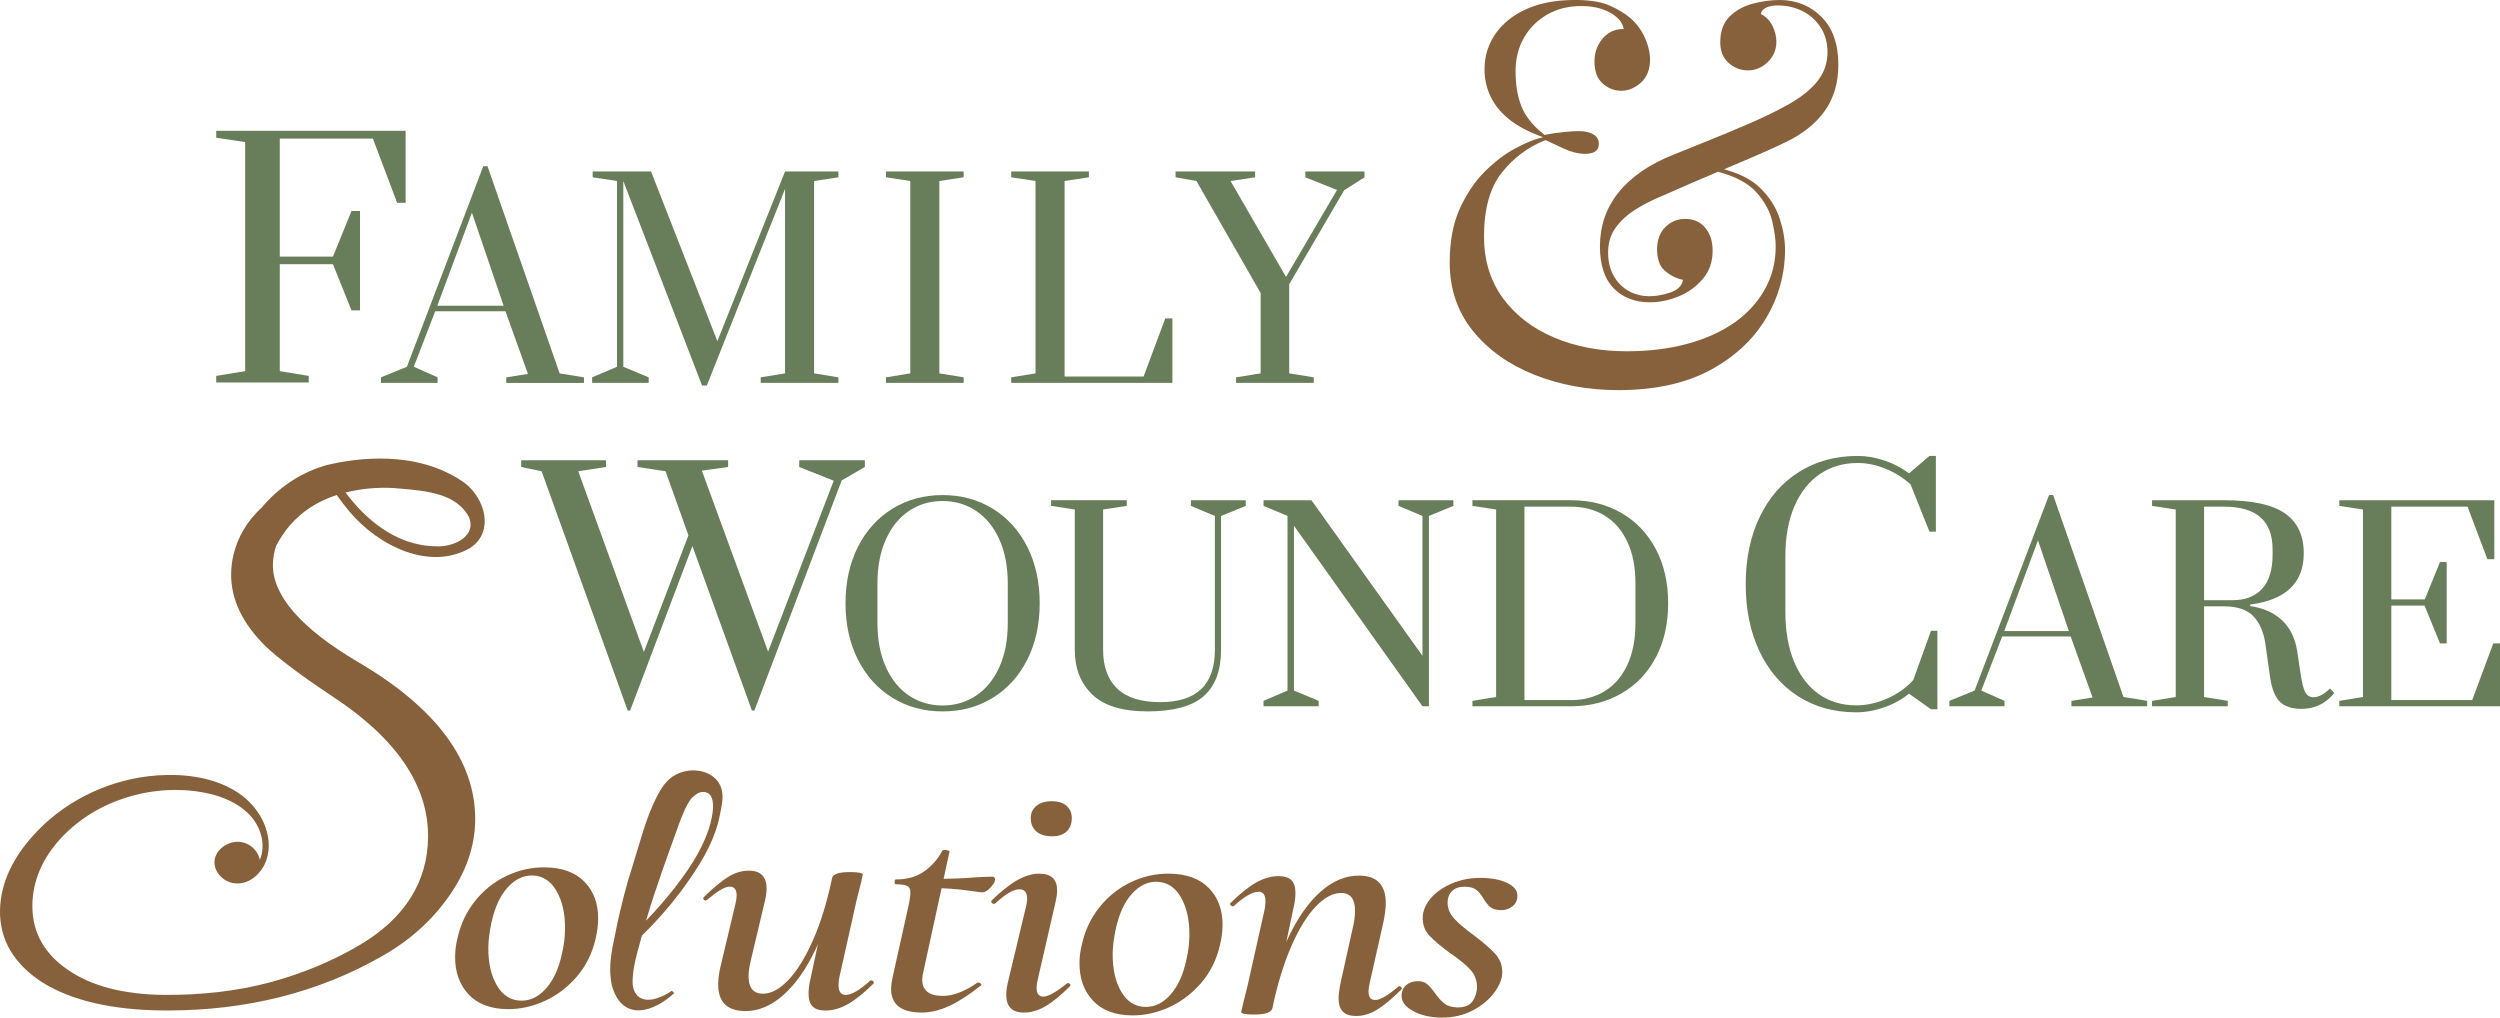
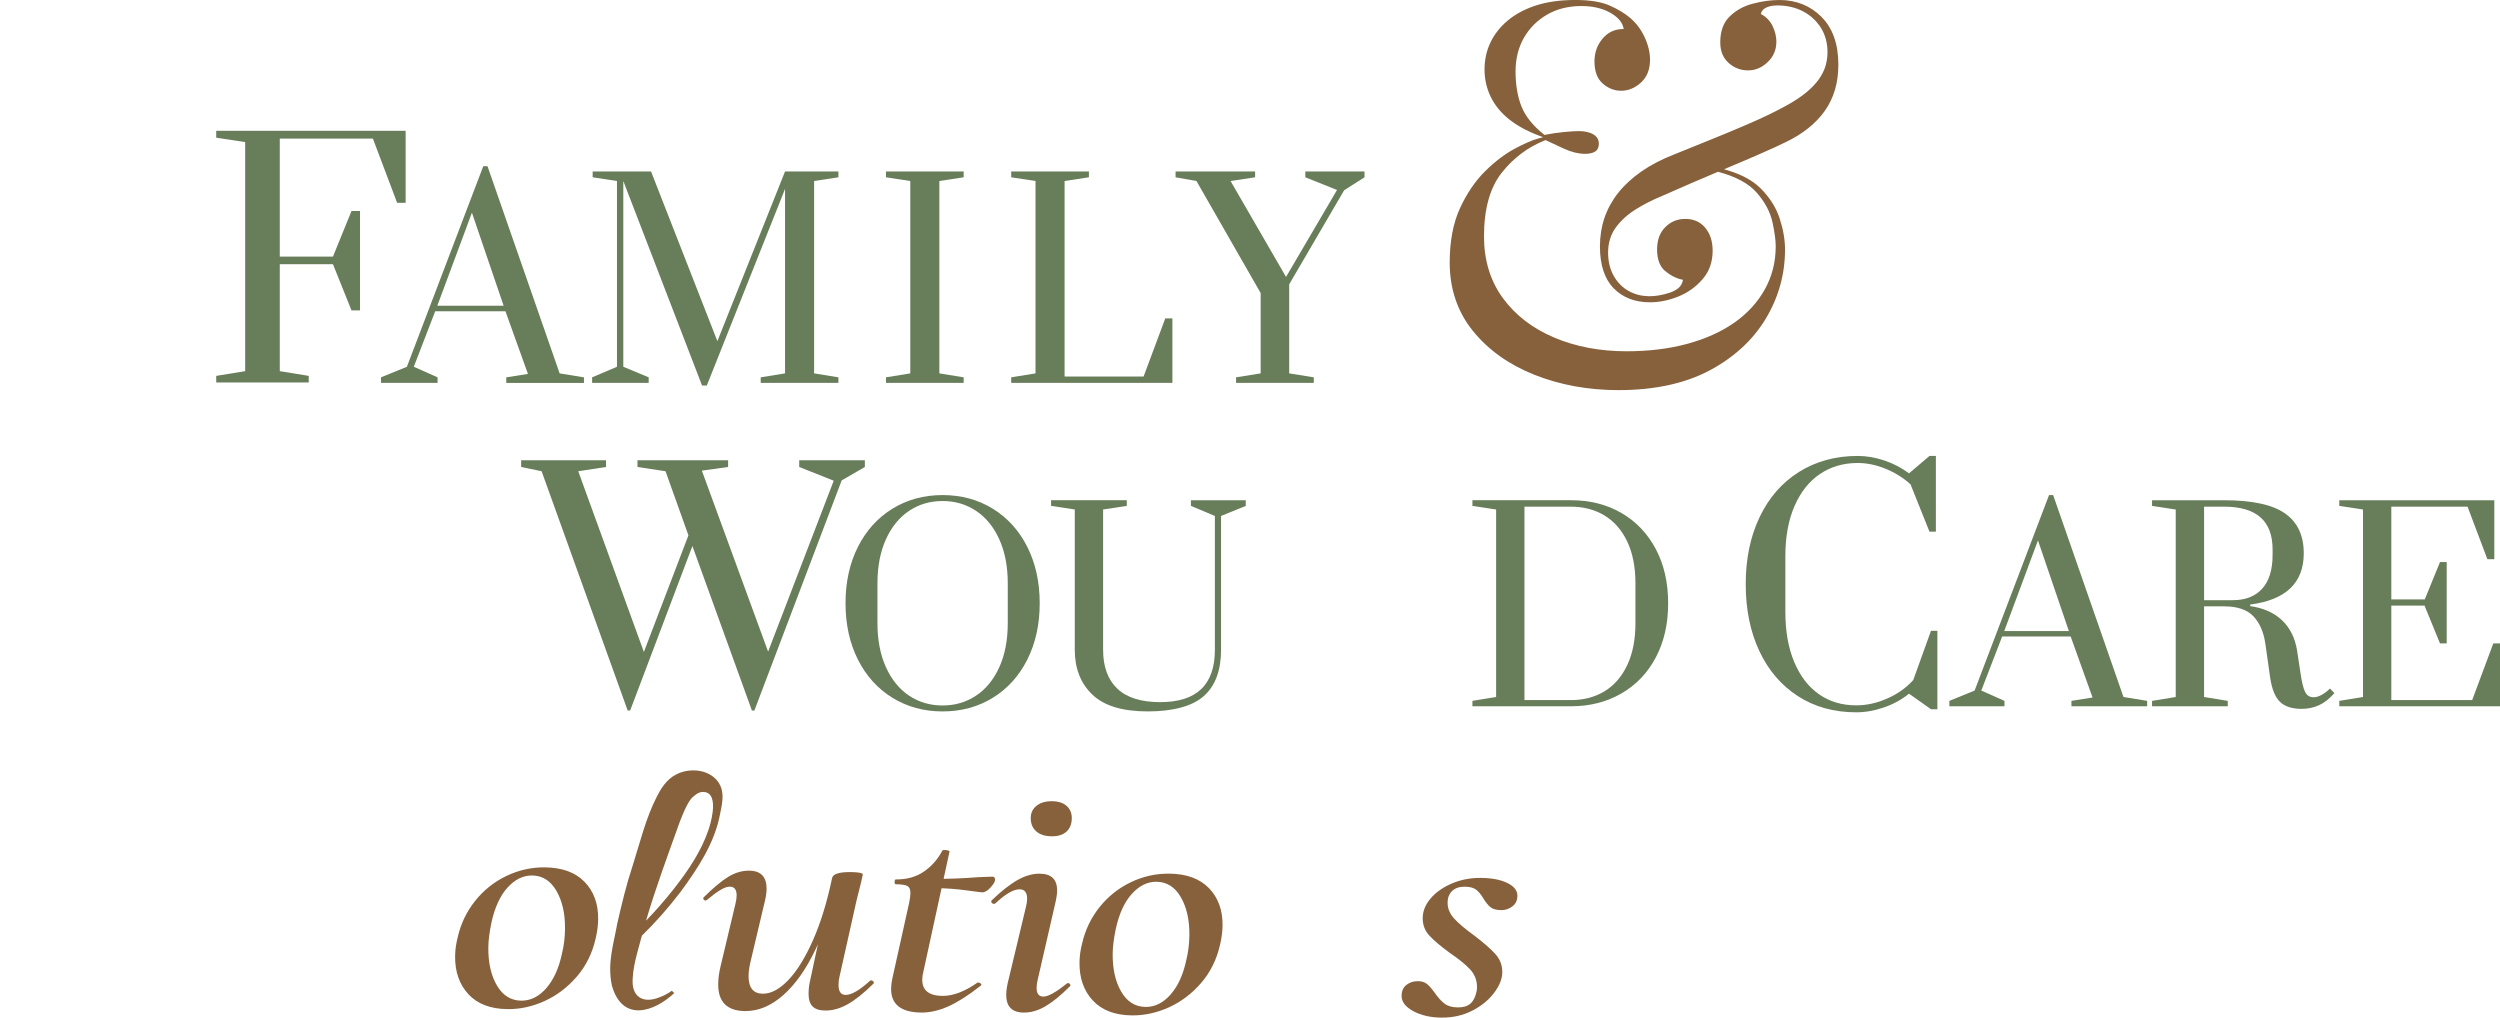
<svg xmlns="http://www.w3.org/2000/svg" id="Layer_2" data-name="Layer 2" viewBox="0 0 1440.7 586.4">
  <defs>
    <style>
      .cls-1 {
        fill: #687d59;
      }

      .cls-2 {
        fill: #87613c;
      }
    </style>
  </defs>
  <g id="Layer_1-2" data-name="Layer 1">
    <g>
      <path class="cls-2" d="M269.97,572.97c-5.22-5.61-7.79-12.9-7.7-21.9.04-3.57.53-7.2,1.49-10.89,1.76-7.78,5.09-14.76,9.97-20.92,4.89-6.16,10.87-10.96,17.95-14.39,7.08-3.43,14.52-5.11,22.33-5.03,9.95.1,17.58,2.89,22.88,8.37,5.3,5.48,7.91,12.65,7.82,21.5-.04,3.57-.54,7.33-1.49,11.29-1.93,8.44-5.56,15.75-10.91,21.91-5.35,6.16-11.52,10.83-18.52,13.99-7,3.17-14.1,4.71-21.29,4.64-9.8-.1-17.31-2.95-22.54-8.56ZM314.8,569.47c4.26-4.85,7.27-11.49,9.05-19.94,1.12-4.48,1.7-9.24,1.76-14.26.09-8.72-1.56-16.01-4.94-21.87-3.39-5.85-8.06-8.81-14.03-8.87-5.21-.05-9.94,2.28-14.2,7-4.26,4.71-7.36,11.5-9.28,20.33-1.13,5.54-1.71,10.23-1.75,14.06-.09,8.86,1.55,16.18,4.94,21.97,3.39,5.79,8.06,8.71,14.04,8.77,5.36.05,10.16-2.34,14.43-7.19Z" />
      <path class="cls-2" d="M413.88,567.03c.03-3.17.53-6.74,1.49-10.7l8.4-35.22c.48-1.98.72-3.63.74-4.95.03-3.43-1.25-5.17-3.85-5.2-1.53-.02-3.38.63-5.53,1.93-2.16,1.3-4.71,3.19-7.64,5.67-.31.26-.62.39-.92.39-.46,0-.84-.24-1.14-.7-.3-.47-.22-.9.24-1.29,5.41-5.37,10.09-9.25,14.01-11.66,3.93-2.41,7.96-3.59,12.1-3.55,6.73.07,10.07,3.61,9.99,10.62-.03,2.38-.51,5.35-1.47,8.91l-7.44,31.46c-.96,3.69-1.45,6.86-1.48,9.51-.07,6.88,2.65,10.34,8.16,10.4,4.74.05,9.63-2.55,14.67-7.78,5.03-5.24,9.78-12.89,14.25-22.96,4.47-10.07,8.15-22.03,11.05-35.88l3.67.23c-3.22,15.44-7.57,28.95-13.05,40.53-5.48,11.58-11.73,20.48-18.76,26.68-7.03,6.21-14.38,9.27-22.03,9.19-10.41-.11-15.57-5.32-15.46-15.63ZM468.18,579.89c-1.52-1.6-2.25-4.12-2.22-7.56.03-2.51.36-5.08,1-7.73l12.55-58.58c.48-2.38,4.09-3.53,10.83-3.46,4.59.05,6.88.53,6.87,1.46l-.96,4.35c-1.6,6.2-2.48,9.69-2.63,10.49l-9.87,44.13c-.32,1.19-.49,2.71-.51,4.56-.04,3.84,1.32,5.76,4.08,5.79,3.36.03,8.07-2.69,14.09-8.19.15-.13.38-.2.69-.19.46,0,.88.24,1.26.71.37.47.33.9-.13,1.29-5.42,5.37-10.32,9.28-14.71,11.75-4.39,2.47-8.73,3.68-13.01,3.64-3.37-.04-5.81-.86-7.33-2.46Z" />
      <path class="cls-2" d="M513.53,569.64c.02-1.85.27-3.83.75-5.94l9.63-43.34c.48-2.37.73-4.29.75-5.74.02-1.98-.54-3.31-1.68-3.98-1.14-.67-3.4-1.03-6.76-1.06-.46,0-.68-.4-.68-1.2.01-1.06.25-1.58.7-1.58,6.28.07,11.65-1.43,16.12-4.49,4.47-3.06,8.03-7.09,10.69-12.09,0-.26.46-.39,1.38-.38.76,0,1.45.11,2.06.32.61.2.84.44.68.7l-14.95,68.67c-.48,1.71-.72,3.37-.74,4.95-.06,6.22,3.81,9.36,11.62,9.44,6.12.06,12.89-2.51,20.29-7.72h.23c.61,0,1.15.21,1.6.61.45.4.45.8-.01,1.19-6.95,5.48-13.16,9.45-18.61,11.91-5.46,2.45-10.72,3.66-15.77,3.61-11.64-.12-17.41-4.74-17.31-13.87ZM556.72,513.07c-5.73-.79-11.81-1.21-18.25-1.28l.51-5.35c7.66.08,15.93-.23,24.82-.94l8.04-.31c1.07.01,1.6.61,1.59,1.8-.01,1.06-.87,2.54-2.57,4.43-1.71,1.9-3.32,2.84-4.85,2.83-.46,0-3.56-.4-9.29-1.19Z" />
      <path class="cls-2" d="M579.87,573.1c.03-2.51.52-5.55,1.47-9.11l9.84-41.15c.48-1.84.72-3.43.74-4.75.04-3.7-1.4-5.57-4.31-5.6-3.52-.04-8.22,2.69-14.09,8.19-.16.13-.39.19-.69.19-.61,0-1.07-.24-1.37-.7-.3-.47-.3-.9.01-1.29,5.57-5.36,10.55-9.28,14.94-11.75,4.39-2.47,8.65-3.68,12.79-3.64,6.73.07,10.07,3.35,10,9.82-.02,1.98-.43,4.62-1.23,7.92l-9.86,42.94c-.48,1.98-.73,3.63-.74,4.95-.04,3.44,1.24,5.17,3.85,5.2,2.76.03,7.22-2.44,13.4-7.4.31-.26.62-.39.92-.39.46,0,.84.24,1.14.71.3.47.22.89-.24,1.29-5.26,5.24-9.97,9.06-14.13,11.46-4.16,2.4-8.31,3.59-12.44,3.54-6.74-.07-10.07-3.54-10-10.42ZM597.14,479.07c-2.13-1.87-3.17-4.46-3.14-7.76.03-2.91,1.16-5.24,3.4-7.01,2.24-1.76,5.2-2.62,8.87-2.58,3.68.04,6.5.96,8.47,2.76,1.97,1.81,2.94,4.16,2.91,7.07-.03,3.31-1.06,5.87-3.07,7.7-2.01,1.83-4.85,2.73-8.53,2.69-3.83-.04-6.8-1-8.93-2.87Z" />
      <path class="cls-2" d="M629.79,576.59c-5.22-5.61-7.79-12.9-7.7-21.9.04-3.57.53-7.2,1.49-10.89,1.76-7.78,5.09-14.75,9.97-20.92,4.89-6.16,10.87-10.96,17.95-14.39,7.08-3.43,14.52-5.11,22.33-5.03,9.95.1,17.57,2.89,22.88,8.37,5.3,5.48,7.91,12.65,7.82,21.5-.04,3.57-.54,7.33-1.49,11.29-1.93,8.44-5.56,15.74-10.91,21.9-5.35,6.16-11.52,10.83-18.52,13.99-7,3.17-14.1,4.71-21.29,4.64-9.8-.1-17.31-2.96-22.54-8.56ZM674.61,573.09c4.26-4.85,7.27-11.49,9.05-19.94,1.12-4.49,1.7-9.24,1.76-14.27.09-8.72-1.56-16.01-4.94-21.87-3.39-5.85-8.06-8.81-14.04-8.87-5.21-.05-9.94,2.28-14.2,7-4.26,4.71-7.36,11.5-9.28,20.33-1.13,5.54-1.71,10.23-1.75,14.06-.09,8.86,1.55,16.18,4.94,21.97,3.39,5.79,8.06,8.71,14.04,8.77,5.36.06,10.16-2.34,14.43-7.19Z" />
-       <path class="cls-2" d="M715.28,583.23l.96-4.36c1.59-6.2,2.47-9.69,2.63-10.48l9.87-44.13c.32-1.19.49-2.77.51-4.76.04-3.7-1.25-5.57-3.85-5.59-3.52-.04-8.3,2.69-14.32,8.18-.16.14-.39.2-.69.19-.46,0-.88-.24-1.26-.7-.38-.47-.34-.9.13-1.29,5.41-5.36,10.32-9.28,14.71-11.75,4.39-2.47,8.73-3.68,13.02-3.64,3.37.04,5.81.85,7.32,2.45,1.51,1.6,2.26,4.06,2.22,7.36-.03,2.65-.36,5.29-1,7.92l-12.32,58.58c-.79,2.37-4.48,3.53-11.06,3.46-4.59-.05-6.88-.53-6.87-1.46ZM773.73,582.84c-1.59-1.73-2.37-4.32-2.33-7.76.02-2.11.43-5.15,1.24-9.11l6.98-31.46c.8-3.16,1.21-6.33,1.25-9.51.07-6.87-2.57-10.34-7.93-10.39-4.75-.05-9.64,2.55-14.67,7.78-5.03,5.24-9.74,12.89-14.13,22.96-4.39,10.07-8.04,22.03-10.94,35.89l-3.67-.24c3.06-15.44,7.34-28.94,12.82-40.53,5.47-11.58,11.73-20.47,18.76-26.68,7.03-6.21,14.45-9.28,22.26-9.19,10.26.11,15.33,5.51,15.22,16.22-.03,2.51-.45,5.88-1.25,10.11l-7.94,35.22c-.48,1.97-.73,3.69-.74,5.14-.03,3.31,1.25,4.98,3.85,5,2.76.03,7.15-2.51,13.17-7.6.31-.26.54-.39.69-.39.46,0,.88.24,1.26.71.38.47.34.89-.13,1.29-5.26,5.24-9.9,9.09-13.9,11.56-4.01,2.47-8.15,3.68-12.44,3.64-3.37-.03-5.85-.92-7.44-2.66Z" />
      <path class="cls-2" d="M814.39,582.66c-4.49-2.43-6.72-5.36-6.68-8.8.03-2.78.97-4.88,2.82-6.32,1.85-1.44,4.08-2.14,6.68-2.11,2.14.02,3.86.57,5.15,1.64,1.29,1.07,2.77,2.74,4.43,5.01,1.81,2.66,3.66,4.73,5.56,6.21,1.9,1.47,4.46,2.22,7.67,2.26,3.22.03,5.67-.7,7.37-2.2,1.7-1.5,2.87-3.84,3.52-7.01.16-.52.24-1.32.25-2.38.04-3.96-1.27-7.38-3.91-10.26-2.65-2.87-6.56-6.04-11.73-9.54-5.32-3.89-9.27-7.24-11.84-10.04-2.58-2.8-3.84-6.18-3.8-10.15.04-3.97,1.57-7.72,4.6-11.26,3.02-3.54,7.11-6.41,12.26-8.6,5.15-2.19,10.71-3.26,16.69-3.2,6.28.07,11.36,1.04,15.24,2.94,3.88,1.89,5.81,4.36,5.78,7.4-.03,2.65-1.01,4.68-2.93,6.12-1.93,1.44-4.04,2.14-6.34,2.12-2.76-.03-4.82-.57-6.18-1.65-1.37-1.07-2.73-2.74-4.09-5-1.35-2.26-2.75-3.96-4.19-5.1-1.44-1.14-3.62-1.72-6.53-1.75-3.22-.03-5.68.8-7.38,2.5-1.7,1.7-2.57,3.87-2.59,6.52-.03,3.44,1.23,6.56,3.81,9.37,2.57,2.8,6.37,6.01,11.39,9.63,5.47,4.16,9.57,7.74,12.29,10.74,2.73,3,4.07,6.56,4.02,10.65-.04,3.71-1.61,7.62-4.71,11.76-3.11,4.13-7.31,7.56-12.62,10.28-5.31,2.72-11.26,4.05-17.84,3.98-6.28-.06-11.67-1.31-16.16-3.74Z" />
      <path class="cls-2" d="M411.5,448.04c-6.14-5.3-16.04-5.01-22.13-1.55-5.22,2.59-8.65,8.23-10.75,12.39-6.51,12.62-9.91,27.05-14.11,40.22-3.66,11.09-6.21,21.85-8.79,33.12-2.1,11.97-5.83,22.55-3.12,35.69,6.11,21.6,24.49,15.13,35.95,4.38l-1.39-1.34c-2.35,1.69-5.02,3.07-7.82,4.03-7.78,2.94-13.97.29-14.73-7.78-.47-8.85,2.9-18.89,5.28-27.97,8.09-7.89,15.44-16.29,22.19-25.11,10.13-13.78,19.92-28.49,22.96-45.45,1.32-6.36,3.37-14.77-3.55-20.62ZM410.71,467.81c-.53,4.55-1.95,9.05-2.47,10.55-4.17,12.2-11.61,23.28-19.66,33.53-5.07,6.46-10.5,12.72-16.29,18.67,5.7-19.35,12.79-38.38,19.51-57.12,1.75-4.4,3.9-9.95,6.64-13.37,1.73-1.61,3.83-3.63,6.47-3.69,5.74-.12,6.47,5.68,5.8,11.41Z" />
      <polygon class="cls-1" points="214.9 79.89 228.86 116.88 233.76 116.88 233.76 75.36 124.6 75.36 124.6 79.35 141.29 81.89 141.29 213.89 124.6 216.61 124.6 220.41 177.91 220.41 177.91 216.61 161.23 213.89 161.23 152.24 191.87 152.24 202.57 178.89 207.47 178.89 207.47 121.6 202.57 121.6 191.87 147.89 161.23 147.89 161.23 79.89 214.9 79.89" />
      <path class="cls-1" d="M280.94,95.78h-2.44l-44.01,115.58-14.92,6.09v3.2h32.59v-3.2l-13.7-6.09,12.33-31.97h40.5l12.95,36.09-12.49,1.98v3.2h44.77v-3.2l-14.01-2.28-41.57-119.39ZM252.01,176.18l19.95-53.61,18.27,53.61h-38.22Z" />
      <polygon class="cls-1" points="413.41 196.59 375.19 98.83 341.54 98.83 341.54 102.17 355.55 104.31 355.55 211.36 341.23 217.45 341.23 220.65 373.82 220.65 373.82 217.45 359.2 211.36 359.2 104.31 404.58 222.17 407.32 222.17 452.4 108.88 452.4 215.17 438.39 217.45 438.39 220.65 483.16 220.65 483.16 217.45 469.15 215.17 469.15 104.31 483.16 102.17 483.16 98.83 452.4 98.83 413.41 196.59" />
      <polygon class="cls-1" points="510.57 102.17 524.58 104.31 524.58 215.17 510.57 217.45 510.57 220.65 555.34 220.65 555.34 217.45 541.33 215.17 541.33 104.31 555.34 102.17 555.34 98.83 510.57 98.83 510.57 102.17" />
      <polygon class="cls-1" points="659.03 216.99 613.5 216.99 613.5 104.31 627.51 102.17 627.51 98.83 582.74 98.83 582.74 102.17 596.75 104.31 596.75 215.17 582.74 217.45 582.74 220.65 675.63 220.65 675.63 183.49 671.52 183.49 659.03 216.99" />
      <polygon class="cls-1" points="752.23 98.83 752.23 102.17 770.5 109.48 741.11 159.59 709.14 104.31 723.3 102.17 723.3 98.83 677.46 98.83 677.46 102.17 689.49 104.31 726.49 168.88 726.49 215.17 712.33 217.45 712.33 220.65 757.1 220.65 757.1 217.45 742.94 215.17 742.94 163.85 774.61 109.64 786.34 102.17 786.34 98.83 752.23 98.83" />
      <polygon class="cls-1" points="498.4 265.24 460.58 265.24 460.58 269.11 480.46 277.02 442.64 375.53 404.47 271.22 419.6 269.11 419.6 265.24 367.36 265.24 367.36 269.11 383.54 271.57 396.73 308.51 371.05 375.71 333.23 271.57 349.24 269.11 349.24 265.24 300.33 265.24 300.33 269.11 312.12 271.57 361.73 409.48 363.13 409.48 399.02 314.67 433.32 409.48 434.73 409.48 485.04 276.85 498.4 269.11 498.4 265.24" />
      <path class="cls-1" d="M572.15,293.17c-8.51-5.24-18.16-7.87-28.94-7.87s-20.43,2.62-28.94,7.87c-8.51,5.25-15.14,12.59-19.89,22.04-4.75,9.45-7.12,20.26-7.12,32.43s2.38,22.98,7.12,32.43c4.75,9.45,11.38,16.79,19.89,22.04,8.51,5.24,18.16,7.87,28.94,7.87s20.43-2.62,28.94-7.87c8.51-5.24,15.14-12.59,19.89-22.04,4.75-9.45,7.12-20.26,7.12-32.43s-2.37-22.98-7.12-32.43c-4.75-9.45-11.38-16.79-19.89-22.04ZM580.76,359.07c0,9.8-1.63,18.28-4.9,25.45-3.26,7.18-7.74,12.64-13.43,16.4-5.69,3.76-12.1,5.64-19.22,5.64s-13.65-1.88-19.29-5.64c-5.64-3.76-10.09-9.22-13.36-16.4-3.26-7.17-4.9-15.66-4.9-25.45v-22.85c0-9.79,1.63-18.28,4.9-25.45,3.26-7.17,7.72-12.64,13.36-16.4,5.64-3.76,12.07-5.64,19.29-5.64s13.53,1.88,19.22,5.64c5.69,3.76,10.17,9.23,13.43,16.4,3.26,7.18,4.9,15.66,4.9,25.45v22.85Z" />
      <path class="cls-1" d="M686.31,291.54l13.8,5.79v77.17c0,20.09-10.49,30.13-31.46,30.13-11.08,0-19.35-2.6-24.79-7.79-5.44-5.19-8.16-12.64-8.16-22.34v-80.89l13.65-2.08v-3.26h-43.63v3.26l13.65,2.08v80.89c0,10.69,3.36,19.27,10.09,25.75,6.73,6.48,17.36,9.72,31.91,9.72s25.73-2.95,32.35-8.83c6.63-5.89,9.94-14.77,9.94-26.64v-77.17l14.25-5.79v-3.26h-31.61v3.26Z" />
-       <polygon class="cls-1" points="805.93 291.54 819.73 297.33 819.73 377.92 755.77 288.28 728.16 288.28 728.16 291.54 741.97 297.33 741.97 397.95 728.16 403.89 728.16 407.01 759.92 407.01 759.92 403.89 745.68 397.95 745.68 302.97 819.73 407.01 823.45 407.01 823.45 297.33 837.54 291.54 837.54 288.28 805.93 288.28 805.93 291.54" />
      <path class="cls-1" d="M934.39,295.62c-8.46-4.9-18.13-7.35-29.02-7.35h-56.84v3.26l13.65,2.08v108.05l-13.65,2.23v3.12h56.84c10.78,0,20.43-2.45,28.94-7.35,8.51-4.9,15.14-11.82,19.89-20.78,4.75-8.95,7.12-19.37,7.12-31.24s-2.37-22.29-7.12-31.24c-4.75-8.95-11.35-15.88-19.81-20.78ZM942.47,359.07c0,9.5-1.58,17.59-4.75,24.27-3.17,6.68-7.55,11.7-13.13,15.07-5.59,3.36-12,5.04-19.22,5.04h-26.86v-111.46h26.86c7.22,0,13.63,1.69,19.22,5.05,5.59,3.36,9.97,8.36,13.13,14.99,3.17,6.63,4.75,14.69,4.75,24.19v22.85Z" />
      <path class="cls-1" d="M1102.57,391.88c-3.99,4.46-8.97,8-14.95,10.64-5.98,2.64-11.96,3.96-17.94,3.96-8.21,0-15.36-2.14-21.46-6.42-6.1-4.28-10.85-10.47-14.25-18.56-3.4-8.09-5.1-17.71-5.1-28.85v-32.19c0-11.14,1.76-20.76,5.28-28.85,3.52-8.09,8.41-14.25,14.69-18.47,6.27-4.22,13.51-6.33,21.72-6.33,5.28,0,10.64,1.11,16.1,3.34,5.45,2.23,10.23,5.22,14.34,8.97l10.91,27.26h3.69v-43.62h-3.69l-11.79,10.02c-4.22-3.16-8.94-5.63-14.16-7.39-5.22-1.76-10.35-2.64-15.39-2.64-12.78,0-24.07,3.08-33.86,9.23-9.79,6.16-17.36,14.83-22.69,26.03-5.34,11.2-8,24.07-8,38.61s2.61,27.38,7.83,38.52c5.22,11.14,12.63,19.82,22.25,26.03,9.61,6.22,20.81,9.32,33.6,9.32,5.28,0,10.61-.94,16.01-2.82,5.39-1.87,10.2-4.51,14.42-7.92l12.66,8.97h3.69v-45.21h-3.69l-10.2,28.32Z" />
      <path class="cls-1" d="M1183.2,285.31h-2.38l-42.89,112.65-14.55,5.94v3.12h31.76v-3.12l-13.36-5.94,12.02-31.17h39.48l12.62,35.17-12.17,1.93v3.12h43.63v-3.12l-13.65-2.23-40.52-116.36ZM1155,363.67l19.44-52.24,17.81,52.24h-37.25Z" />
      <path class="cls-1" d="M1338,400.4c-1.68.94-3.26,1.41-4.75,1.41-2.18,0-3.79-.99-4.82-2.97-1.04-1.98-1.96-5.74-2.75-11.28l-1.93-12.76c-1.19-7.22-4.08-13.01-8.68-17.36-4.6-4.35-10.71-7.07-18.33-8.16v-.89c20.58-2.67,30.87-12.52,30.87-29.54,0-10.29-3.61-17.96-10.84-23-7.22-5.05-18.9-7.57-35.03-7.57h-41.56v3.26l13.65,2.08v108.05l-13.65,2.23v3.12h43.63v-3.12l-13.65-2.23v-52.24h11.58c7.62,0,13.23,1.91,16.84,5.71,3.61,3.81,5.91,9.08,6.9,15.81l2.82,19.89c.99,6.43,2.87,10.98,5.64,13.65,2.77,2.67,6.92,4.01,12.47,4.01,3.56,0,6.88-.69,9.94-2.08,3.07-1.38,6.03-3.71,8.9-6.98l-2.52-2.67c-1.49,1.48-3.07,2.7-4.75,3.64ZM1270.17,345.86v-53.88h11.58c18.6,0,27.9,8.21,27.9,24.64v3.12c0,8.61-2.01,15.11-6.01,19.52-4.01,4.4-9.62,6.61-16.84,6.61h-16.62Z" />
      <polygon class="cls-1" points="1436.84 370.79 1424.67 403.44 1378.07 403.44 1378.07 348.98 1397.21 348.98 1406.12 370.79 1409.98 370.79 1409.98 323.89 1406.12 323.89 1397.36 345.41 1378.07 345.41 1378.07 291.99 1422 291.99 1433.43 322.26 1437.43 322.26 1437.43 288.28 1348.09 288.28 1348.09 291.54 1361.74 293.62 1361.74 401.66 1348.09 403.89 1348.09 407.01 1440.7 407.01 1440.7 370.79 1436.84 370.79" />
      <path class="cls-2" d="M1049.68,9.71c-6.49-6.44-14.61-9.71-24.13-9.71-4.92,0-10.12.71-15.45,2.11-5.26,1.38-9.76,3.88-13.38,7.43-3.57,3.48-5.37,8.48-5.37,14.84,0,5.01,1.54,8.87,4.72,11.79,3.15,2.91,6.94,4.39,11.29,4.39s7.93-1.59,11.29-4.74c3.34-3.13,5.04-7.1,5.04-11.8,0-2.92-.71-5.9-2.11-8.87-1.37-2.89-3.46-5.15-6.2-6.72l-.67-.38.25-.73c.51-1.45,1.69-2.54,3.52-3.24,1.7-.63,3.66-.95,5.82-.95,5.35,0,10.24,1.11,14.54,3.31,4.31,2.2,7.81,5.37,10.4,9.41,2.59,4.06,3.91,8.84,3.91,14.22,0,2.68-.38,5.35-1.14,7.93-.76,2.58-2.07,5.2-3.9,7.76-1.81,2.54-4.29,5.12-7.38,7.66-3.06,2.52-7.07,5.12-11.91,7.76-6,3.3-13.26,6.79-21.56,10.37-8.42,3.62-16.5,6.98-24.03,9.99-7.73,3.09-13.9,5.58-18.5,7.48-7.22,2.81-13.59,6.14-18.95,9.88-5.33,3.73-9.81,7.87-13.29,12.29-3.48,4.41-6.12,9.24-7.86,14.34-1.73,5.12-2.62,10.66-2.62,16.46,0,10.64,2.65,18.75,7.89,24.12,5.23,5.37,12.29,8.1,20.98,8.1,5.3,0,10.77-1.12,16.27-3.32,5.49-2.19,10.22-5.58,14.08-10.08,3.81-4.44,5.73-9.94,5.73-16.33,0-5.45-1.46-9.92-4.33-13.3-2.88-3.38-6.6-5.02-11.37-5.02s-8.43,1.59-11.58,4.72c-3.15,3.13-4.74,7.46-4.74,12.89s1.52,9.77,4.52,12.3c3.11,2.62,6.3,4.29,9.48,4.97l.93.2-.22.92c-.7,2.94-3.23,5.14-7.52,6.54-7.92,2.61-16.21,3.05-23.48-.96-3.6-1.98-6.51-4.92-8.67-8.73-2.17-3.8-3.26-8.33-3.26-13.47,0-5.64,1.54-10.57,4.57-14.63,2.99-4,6.88-7.5,11.55-10.39,4.6-2.86,9.61-5.4,14.88-7.55,4.78-2.13,10.49-4.63,17.07-7.48,4.84-2.09,9.86-4.22,14.97-6.38l.3-.12.3.08c9.99,2.69,17.35,6.66,21.89,11.83,4.79,5.44,7.86,11.16,9.15,16.99,1.27,5.75,1.91,10.5,1.91,14.1,0,8.92-2.09,17.22-6.23,24.68-4.12,7.45-10.02,13.92-17.53,19.2-7.48,5.26-16.61,9.39-27.12,12.25-10.49,2.86-22.29,4.31-35.06,4.31-15.32,0-29.38-2.66-41.77-7.92-12.44-5.27-22.38-12.93-29.55-22.76-7.2-9.86-10.85-21.8-10.85-35.48,0-15.83,3.44-28.19,10.24-36.75,6.76-8.53,15.13-14.8,24.85-18.64l.38-.15.36.17c2.5,1.19,5.95,2.79,10.34,4.81,4.25,1.95,8.34,2.94,12.16,2.94,2.51,0,4.5-.49,5.91-1.44,1.3-.89,1.94-2.33,1.94-4.4,0-2.3-.99-4.02-3-5.27-2.15-1.33-5.04-2-8.61-2-1.84,0-4.59.17-8.39.53-3.73.36-7.39.89-10.89,1.59l-.42.09-.34-.27c-6.37-5.07-10.73-10.54-12.98-16.25-2.23-5.67-3.36-12.44-3.36-20.12,0-7.24,1.62-13.75,4.83-19.35,3.21-5.59,7.7-10.08,13.36-13.35,5.66-3.28,12.31-4.94,19.76-4.94,6.18,0,11.55,1.18,15.96,3.5,4.5,2.38,7.25,5.27,8.15,8.6l.3,1.11-1.15.06c-4.57.23-8.25,2.1-11.24,5.72-2.98,3.61-4.49,7.97-4.49,12.95,0,5.64,1.58,9.91,4.7,12.67,3.15,2.8,6.74,4.22,10.68,4.22,4.14,0,7.99-1.6,11.45-4.75,3.44-3.13,5.19-7.57,5.19-13.21,0-2.49-.41-5.16-1.22-7.94-.81-2.77-2.04-5.58-3.67-8.34-1.62-2.75-3.77-5.31-6.4-7.62-3.25-2.77-7.34-5.24-12.15-7.33-4.78-2.08-11.35-3.13-19.55-3.13-8.64,0-16.3,1.06-22.77,3.16-6.43,2.09-11.92,5.03-16.31,8.74-4.38,3.7-7.73,7.97-9.95,12.7-2.23,4.72-3.36,9.92-3.36,15.46s1.18,10.79,3.52,15.64c2.33,4.85,5.83,9.17,10.41,12.87,4.6,3.72,10.37,6.9,17.16,9.48l2.7,1.02-2.78.74c-3.46.92-8.09,2.93-13.76,5.98-5.65,3.03-11.38,7.42-17.04,13.03-5.65,5.6-10.5,12.76-14.4,21.29-3.9,8.51-5.88,18.99-5.88,31.16,0,15.16,4.47,28.4,13.29,39.34,8.84,10.99,20.8,19.53,35.53,25.38,14.78,5.87,31.08,8.84,48.44,8.84,20.66,0,38.29-3.8,52.42-11.3,14.11-7.49,25.02-17.51,32.41-29.78,7.41-12.27,11.16-25.72,11.16-39.97,0-5.56-1.04-11.58-3.1-17.89-2.03-6.24-5.7-12.05-10.91-17.27-4.44-4.46-10.73-7.94-18.67-10.33l-2.47-.75,2.38-1c7.27-3.04,13.5-5.7,19.04-8.14,5.93-2.59,10.61-4.75,13.92-6.39,4.94-2.34,9.36-5.06,13.16-8.1,3.77-3,6.98-6.35,9.55-9.97,2.54-3.58,4.5-7.63,5.83-12.03,1.33-4.41,2-9.36,2-14.7,0-11.8-3.28-21.06-9.76-27.5Z" />
-       <path class="cls-2" d="M166.95,302.9c6.83-8.05,15.95-13.98,27.09-17.65,2.34,3.31,4.74,6.44,7.14,9.33,17.22,20.52,46.65,34.43,69.62,21.29,7-4.51,8.51-10.86,8.53-15.38.06-8.53-5.22-18.02-12.83-23.07-26.73-18.06-60.56-13.64-78.39-9.37l-2.8.88c-13.13,4.25-24.98,12.32-34.21,23.25-8.66,8.01-14.26,17.41-16.63,27.92-.8,3.32-1.23,6.94-1.26,10.75-.15,14.52,6.55,28.54,19.94,41.68,3.53,3.35,8.52,7.47,14.85,12.25,6.32,4.79,14.29,10.37,23.68,16.6,36.8,24.14,55.3,51.41,55,81.07-.27,25.83-13.45,46.69-39.17,62.02-15.67,9.28-33.1,16.55-51.81,21.6-18.72,5.04-39.41,7.45-61.28,7.26-23.25-.24-41.86-5.1-55.33-14.45-13.72-9.35-20.59-21.88-20.44-37.24.29-28.27,23.34-48.78,43-57.75,14.92-6.81,31.27-9.68,47.19-8.34,10.09.85,24.14,3.76,33.73,12.77,8.06,7.58,10.81,18.69,7.15,27.21-.29-1.63-.97-3.25-2.02-4.74-2.12-3.02-5.38-5.05-8.94-5.55-3.59-.51-7.34.53-10.37,2.82-2.66,2.02-4.33,4.72-4.72,7.6-.38,2.9.54,5.89,2.61,8.44,2.34,2.89,5.75,4.7,9.35,4.98,8.64.68,15.56-6.38,17.96-13.68,4.37-13.3-2.68-29.62-16.75-38.79-14.83-9.67-33.25-10.65-46.11-9.76-26.01,1.79-51.17,13.39-69,31.84C7.5,493.4.19,508.95,0,524.9c-.17,16.8,8.08,30.7,24.54,41.33,16.71,10.37,39.93,15.77,69,16.07,1.04.01,2.07.02,3.1.02,45.47,0,86.84-10.43,122.97-31.01,16.15-9.01,29.33-20.77,39.18-34.95,9.84-13.93,14.9-28.61,15.05-43.65.36-34.16-22.48-64.91-67.86-91.4-32.52-19.25-48.92-38.09-48.72-56,.04-3.63.68-7.31,1.87-10.8,2.44-4.53,5.07-8.44,7.81-11.61ZM226.92,281.25l3.57.31c15.29,1.32,32.62,2.8,39.78,16.5,1.46,3.61,1.14,6.88-.93,9.74-3.73,5.12-12.1,7.45-18.11,7.01-23.87-.27-41.39-16.73-52.1-30.96,8.8-2.25,18.16-3.13,27.79-2.6Z" />
    </g>
  </g>
</svg>